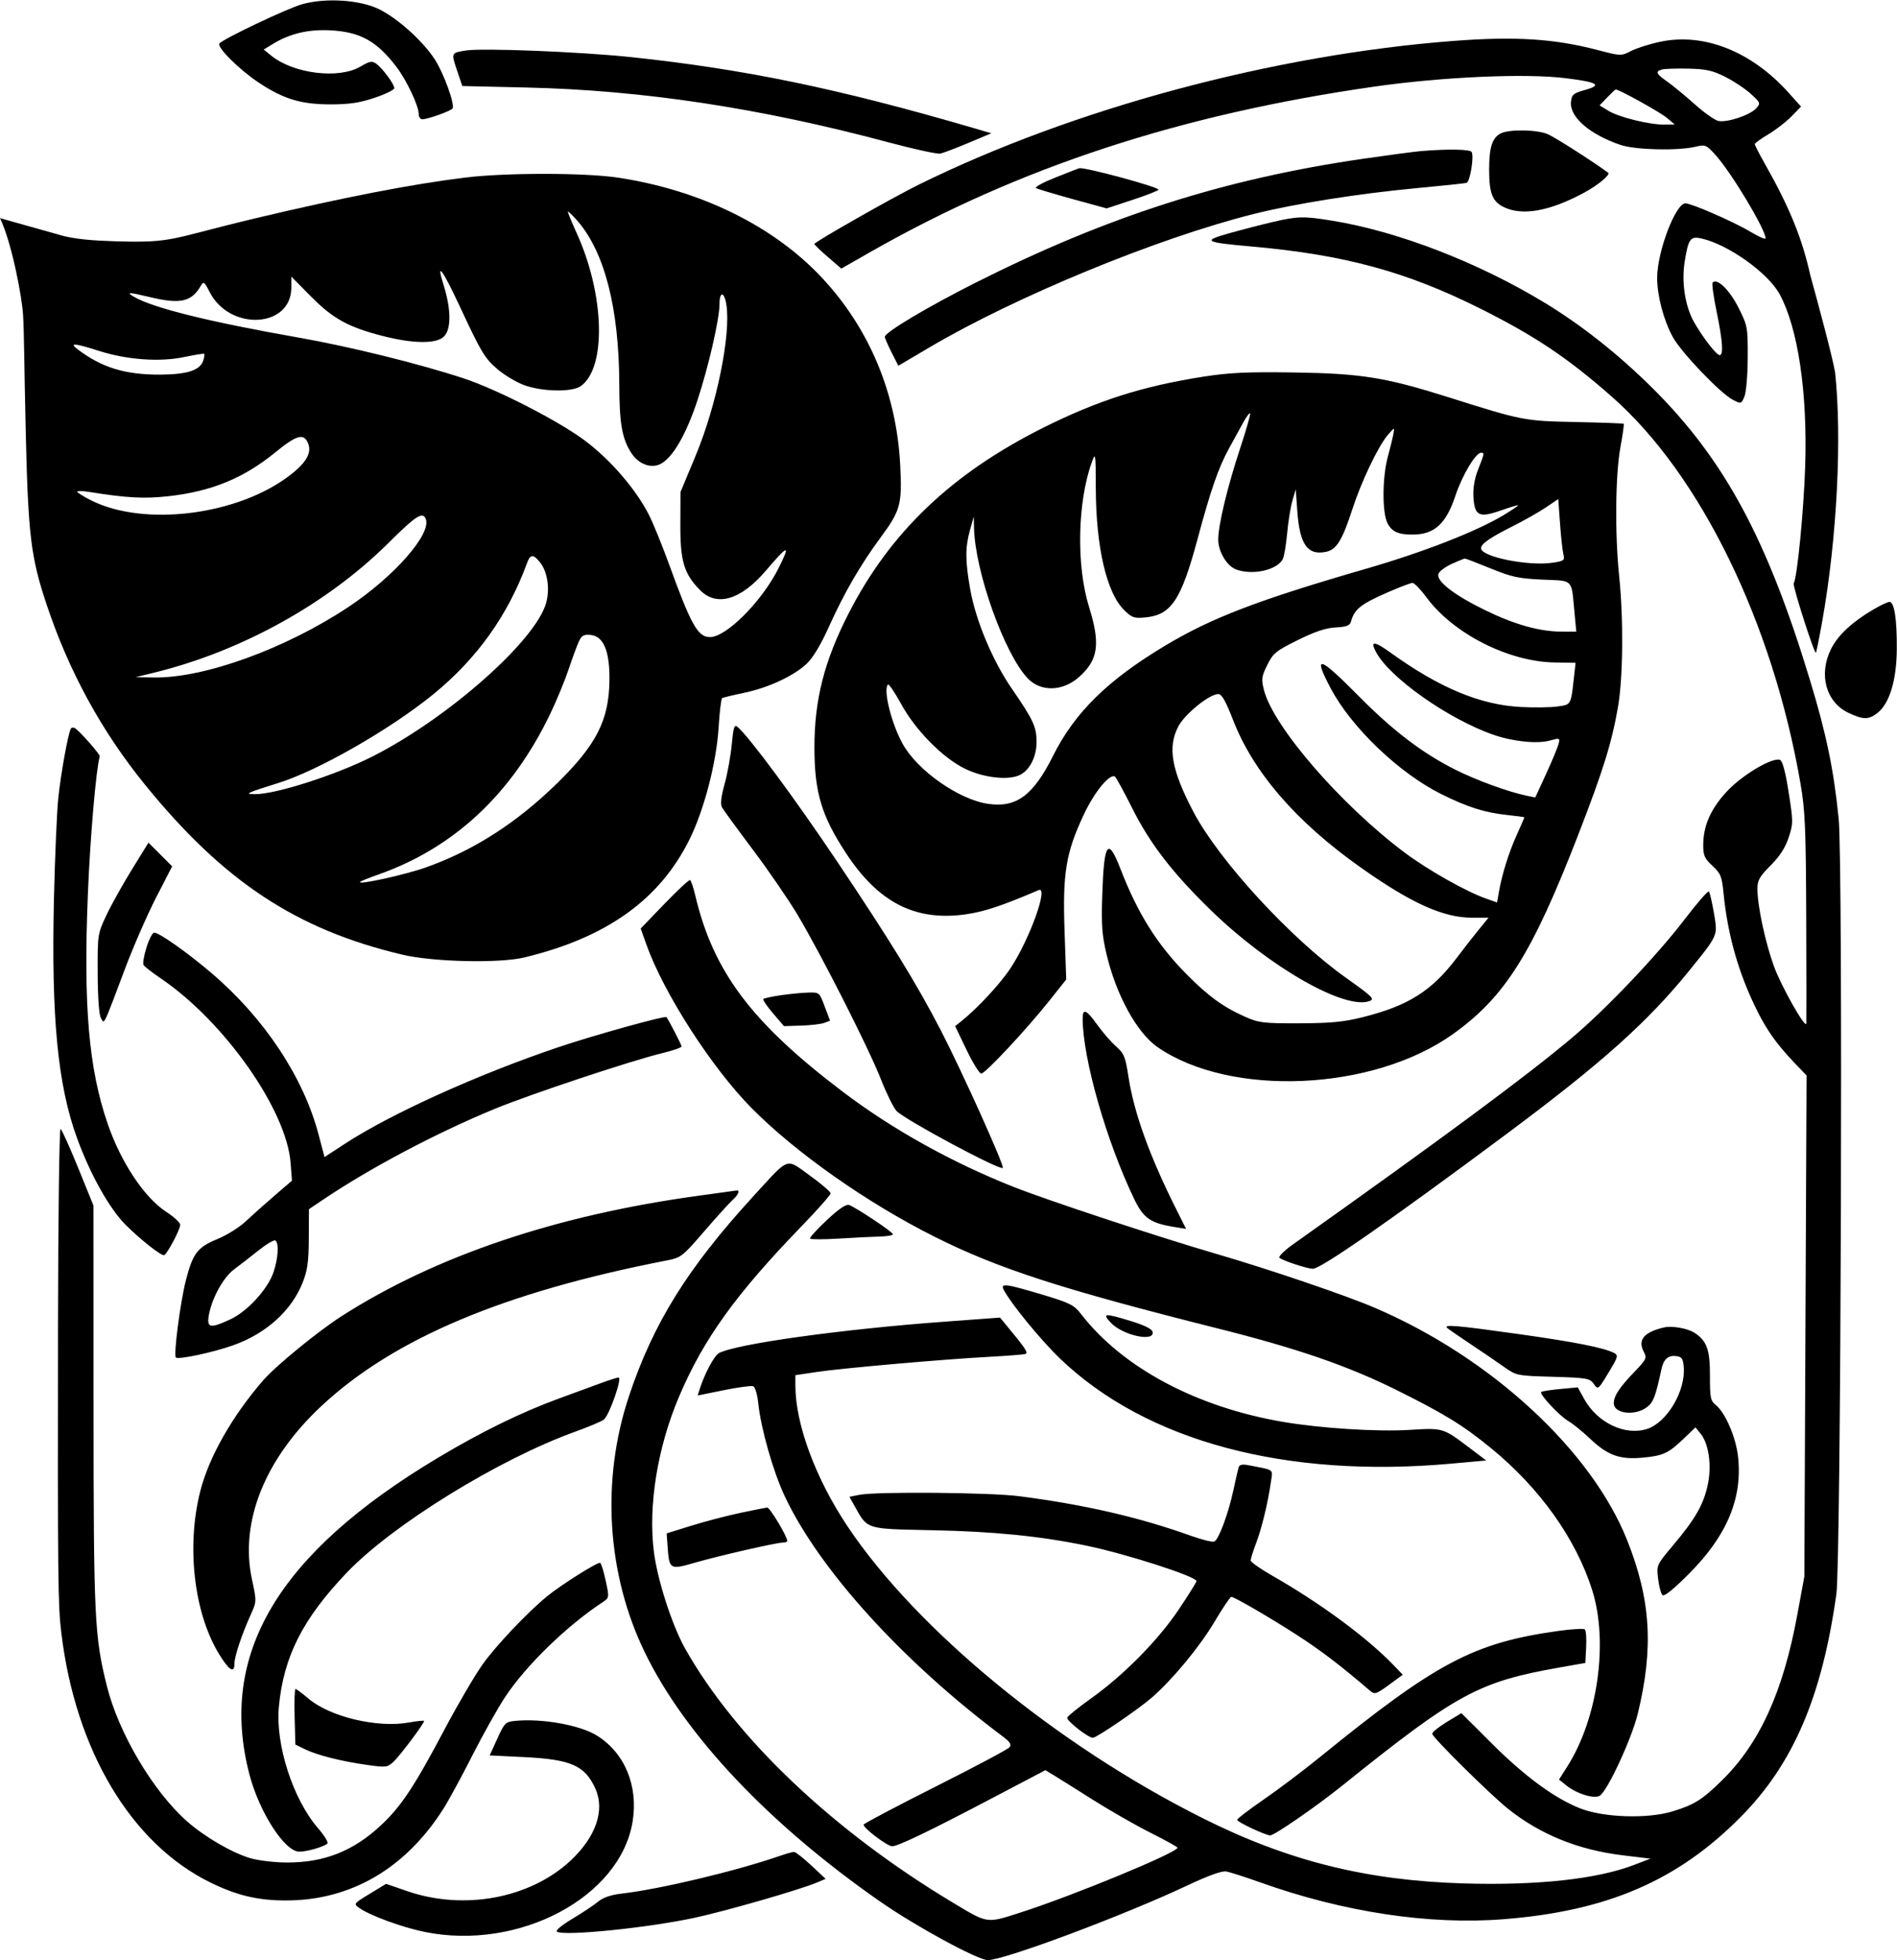
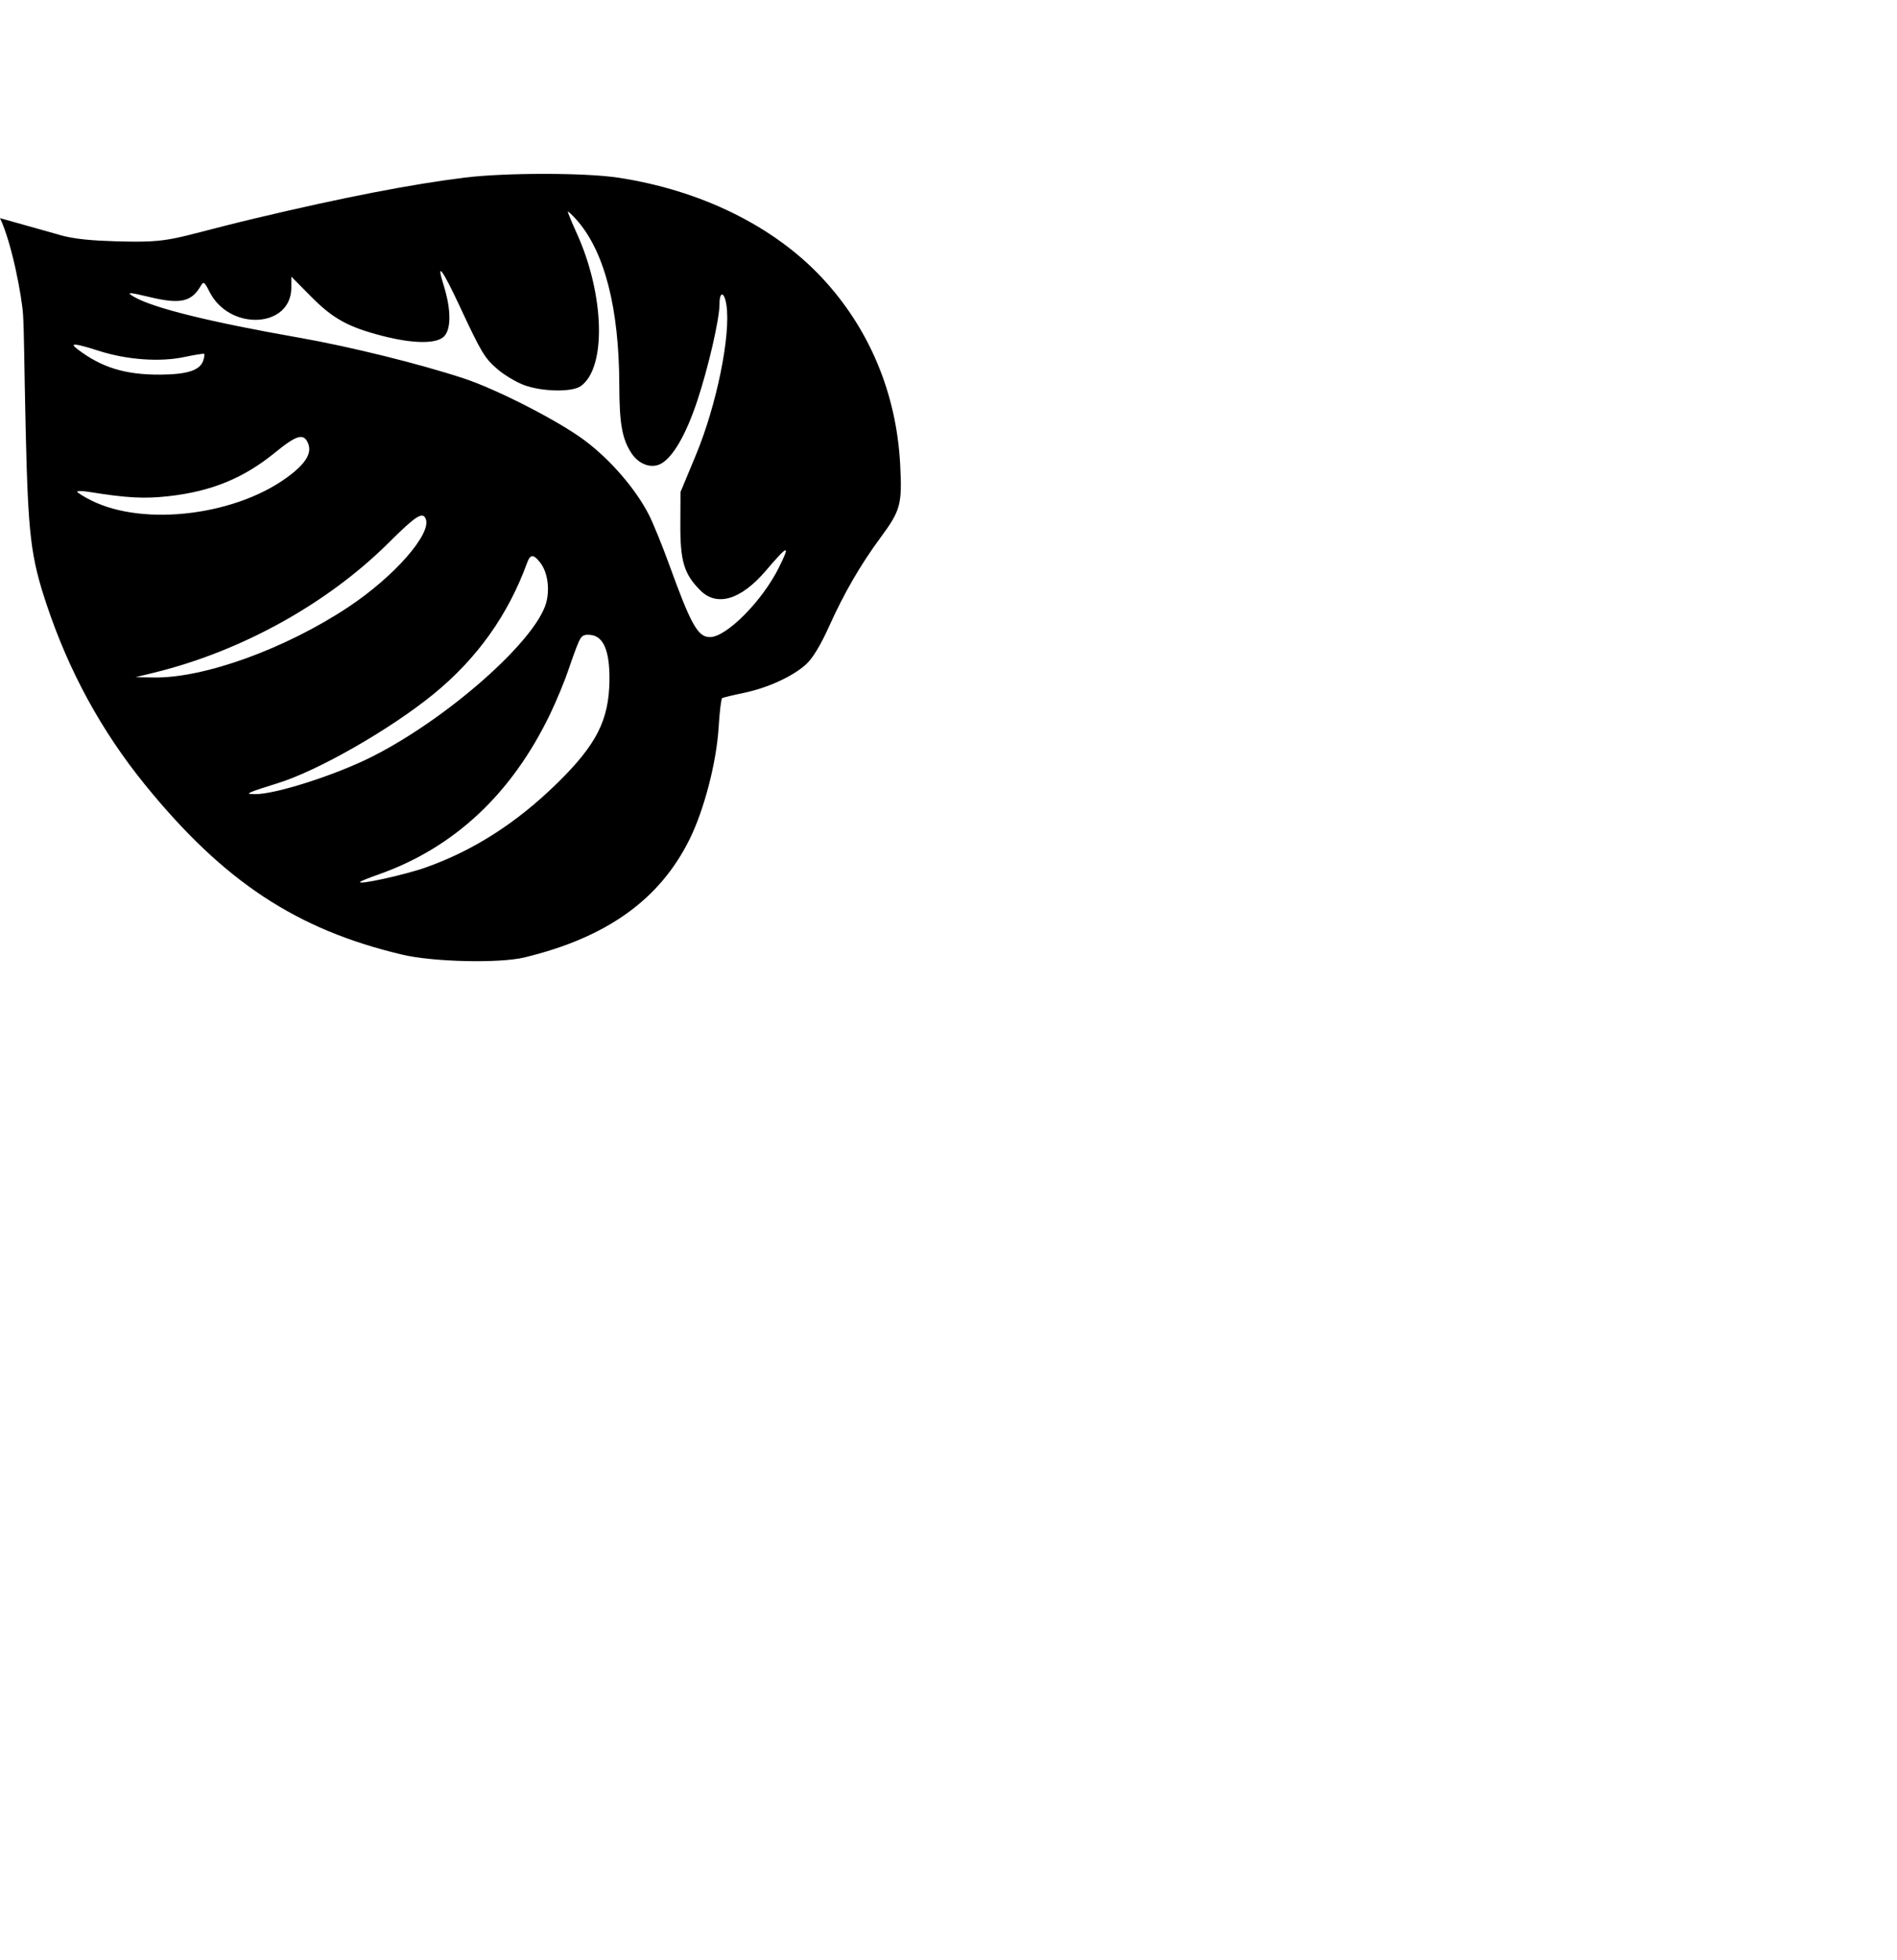
<svg xmlns="http://www.w3.org/2000/svg" fill="none" viewBox="0 0 700 723" height="723" width="700">
-   <path fill="black" d="M536.498 15.084C470.087 20.136 396.036 40.016 339 68.115C329.494 72.797 300.5 89.276 300.5 89.995C300.5 90.276 302.739 92.427 305.474 94.787L310.453 99.068L321.224 92.927C375.843 61.776 435.436 42.224 506.998 31.969C532.284 28.344 562.873 26.995 577.779 28.844C589.587 30.313 591.337 31.365 584.93 33.167C580.514 34.412 579.967 34.876 579.696 37.636C579.154 43.151 586.623 49.61 597.998 53.464C603.482 55.318 619.139 55.683 625.732 54.11C629.264 53.266 629.649 53.428 633.009 57.146C638.878 63.636 651.498 84.636 651.498 87.901C651.498 88.422 648.988 87.339 645.915 85.495C639.941 81.896 624.186 75.001 621.941 75.001C618.279 75.001 611.498 92.87 611.498 102.516C611.498 109.089 613.873 118.084 617.253 124.287C620.337 129.959 634.785 145.063 639.41 147.454C642.488 149.047 642.535 149.032 643.696 146.282C644.352 144.724 644.889 138.422 644.915 131.938C644.962 120.693 644.868 120.188 641.482 113.438C638.238 106.98 633.649 102.516 631.977 104.188C631.628 104.537 632.274 109.339 633.42 114.855C635.66 125.651 636.04 131 634.581 131C633.404 131 628.545 124.776 625.212 119C621.852 113.183 620.425 104.261 621.639 96.62C622.988 88.079 623.738 87.037 627.873 87.974C637.759 90.204 652.415 100.657 656.701 108.537C663.472 120.98 667.014 144.855 666.118 172C665.576 188.553 663.17 213.105 661.889 215.172C661.389 215.985 669.503 241.329 670.081 240.75C670.259 240.573 671.321 235.266 672.446 228.964C677.852 198.584 679.759 161.375 677.144 137.266C676.06 131.079 670.596 110.844 667.999 101.5C664.999 87.974 660.43 76.599 651.097 60.157C649.118 56.662 647.509 53.516 647.519 53.157C647.529 52.792 649.779 51.172 652.514 49.547C655.253 47.922 659.092 44.954 661.04 42.954L664.592 39.318L659.915 34.115C646.311 18.99 628.811 12.032 612.769 15.375C608.878 16.188 604.003 17.719 601.936 18.782C598.191 20.704 598.149 20.704 589.363 18.412C573.436 14.266 559.128 13.365 536.498 15.084ZM615.269 30.136C611.081 27.177 610.722 26.37 613.248 25.641C614.212 25.365 618.597 25.219 622.998 25.318C629.618 25.469 631.982 26 636.712 28.396C639.852 29.985 644.076 32.808 646.102 34.662C649.649 37.912 649.717 38.099 648.024 39.974C645.717 42.521 637.066 45.36 633.972 44.584C632.639 44.251 628.722 41.454 625.269 38.376C621.821 35.292 617.321 31.589 615.269 30.136ZM590.243 38.876L593.061 35.938C594.607 34.323 596.024 33.001 596.206 33.001C597.467 33.001 612.571 41.365 614.998 43.407L617.998 45.928L614.196 45.964C608.68 46.016 597.456 43.261 593.581 40.907L590.243 38.876Z" clip-rule="evenodd" fill-rule="evenodd" />
-   <path fill="black" d="M111.546 1.542C105.963 3.099 81.905 14.537 80.942 16.089C80.061 17.521 88.364 25.756 95.395 30.422C104.624 36.547 111.051 38.501 121.999 38.501C128.879 38.501 132.707 37.928 138.249 36.068C142.239 34.73 145.499 33.131 145.499 32.511C145.499 31.058 141.197 25.23 138.853 23.516C137.291 22.375 136.457 22.526 132.931 24.594C124.999 29.24 108.358 27.204 100.155 20.573L97.311 18.276L100.655 16.23C107.009 12.334 113.983 10.714 122.285 11.204C133.02 11.844 139.077 15.23 146.239 24.61C150.025 29.568 154.499 39.001 154.499 42.032C154.499 43.115 155.093 44.001 155.822 44.001C157.832 44.001 166.426 40.922 166.999 40.001C167.9 38.537 163.786 27.12 160.52 22.032C156.166 15.245 146.78 6.776 139.879 3.396C132.801 -0.067 120.244 -0.885 111.546 1.542ZM171.951 18.628C169.354 19.031 167.983 19.244 167.484 20.019C166.926 20.884 167.455 22.449 168.574 25.762L168.593 25.818L170.593 31.735L194.296 32.282C237.166 33.261 280.776 39.876 328.114 52.568C337.401 55.058 345.901 56.896 347 56.657C348.099 56.412 352.786 54.626 357.411 52.688L365.817 49.157L358.911 47.136C309.343 32.667 274.671 25.495 232.838 21.063C214.494 19.12 178.16 17.662 171.999 18.62L171.951 18.628ZM553.863 49.172C550.665 50.719 549.498 54.282 549.498 62.501C549.498 71.37 550.696 74.391 555.04 76.454C561.915 79.714 572.024 77.855 584.68 71.001C589.753 68.256 594.368 64.386 593.41 63.693C586.811 58.922 573.654 50.547 571.045 49.454C567.071 47.797 557.045 47.631 553.863 49.172ZM524.498 55.719C522.024 55.922 512.347 57.204 502.998 58.563C451.701 66.016 408.677 79.766 360 104.266C342.333 113.157 326.5 122.599 326.5 124.24C326.5 124.693 327.619 127.282 328.994 129.99L331.489 134.912L342.744 128.266C374.729 109.381 427.099 87.829 462.599 78.938C477.88 75.11 501.248 71.412 522.998 69.376C532.347 68.501 540.514 67.641 541.144 67.464C542.451 67.099 544.009 57.636 543.024 56.047C542.41 55.047 534.384 54.907 524.498 55.719ZM389.625 65.407C385.021 67.235 381.713 69.016 382.281 69.365C382.849 69.719 388.953 71.547 395.838 73.438L408.359 76.87L417.932 73.714C423.192 71.985 427.5 70.292 427.5 69.964C427.5 68.959 400.625 61.672 398.26 62.042C398.114 62.063 394.229 63.579 389.625 65.407ZM469.5 81.922C465.375 82.886 458.239 84.73 453.64 86.021C443.463 88.886 444.291 89.37 462.062 90.948C496.062 93.969 518.982 100.198 546.18 113.803C566.441 123.933 578.54 132.037 594.894 146.433C627.54 175.172 654.175 229.818 664.384 289C666.102 298.969 666.384 305.563 666.503 338.5C666.581 359.401 666.602 376.948 666.545 377.5C666.316 379.792 657.3 363.87 654.571 356.365C651.378 347.563 648.498 334.094 648.498 327.938C648.498 324.678 649.232 323.365 653.352 319.24C656.706 315.891 658.764 312.709 660.003 308.98C661.727 303.787 661.732 303.131 660.014 292.209C658.837 284.683 657.759 280.657 656.831 280.297C654.035 279.224 642.831 285.875 637.206 291.948C631.206 298.428 628.498 304.605 628.498 311.792C628.498 315.558 629.014 316.704 631.899 319.365C634.946 322.172 635.378 323.235 635.993 329.5C637.54 345.131 641.649 359.407 648.571 373.172C652.17 380.323 655.842 385.412 662.232 392.099L666.628 396.704L666.217 489.099L665.811 581.5L663.18 595.771C657.962 624.11 649.259 643.167 635.311 656.803C628.055 663.896 625.232 665.662 617.212 668.131C608.04 670.954 591.868 670.448 583.196 667.073C573.816 663.428 562.785 655.349 550.623 643.24L539.248 631.907L533.873 635.167C530.915 636.959 528.498 638.912 528.498 639.516C528.498 640.787 549.878 661.933 556.498 667.209C568.415 676.709 582.425 682.375 598.884 684.355L608.998 685.573L602.998 687.881C589.373 693.12 567.264 695.526 540.196 694.719C504.154 693.646 475.297 686.433 443.718 670.61C390.031 643.709 338.182 601.105 312.724 562.98C300.901 545.271 293.5 525.271 293.5 511.037V507.245L301.25 506.079C310.557 504.678 348.323 501.36 365.021 500.474C371.609 500.125 377.588 499.652 378.312 499.428C379.562 499.037 378.552 497.516 371 488.412L369 486.006L348.5 487.516C310.338 490.323 271.63 495.719 265.291 499.11C263.526 500.058 259.906 506.87 258.109 512.62L257.448 514.74L267.041 512.792C272.323 511.719 277.213 511.063 277.916 511.329C278.646 511.61 279.463 514.344 279.807 517.662C280.786 526.948 285.271 542.714 289.515 551.776C302.192 578.829 332.88 612.672 369.807 640.339C372.765 642.553 373.354 643.474 372.484 644.521C371.869 645.261 359.583 651.792 345.182 659.032C330.781 666.276 318.864 672.568 318.698 673.011C318.291 674.089 327.39 681 329.208 681C331.349 681 342.744 675.532 365.375 663.646L385.744 652.948L388.875 654.834C390.593 655.875 397.093 659.948 403.323 663.891C409.552 667.834 419.114 673.297 424.573 676.037C430.031 678.776 434.5 681.256 434.5 681.542C434.5 683.318 396.286 699.099 376.791 705.375C376.395 705.503 376.012 705.627 375.64 705.747C370.259 707.484 367.427 708.398 364.707 708.14C361.686 707.853 358.802 706.121 352.716 702.464C352.344 702.241 351.959 702.01 351.562 701.771C307.349 675.25 271.38 641.105 252.765 608C248.005 599.532 242.588 582.75 241.286 572.417C239.129 555.365 242.614 533.886 250.567 515.167C259.588 493.943 271.468 477.417 295.724 452.365C301.651 446.24 306.5 440.761 306.5 440.183C306.5 439.605 303.057 436.646 298.849 433.615C298.205 433.151 297.616 432.716 297.071 432.315C294.462 430.391 292.889 429.231 291.312 429.225C288.918 429.215 286.513 431.863 280.458 438.531C279.629 439.444 278.731 440.433 277.755 441.5C253.614 467.901 241.046 488.141 232.088 515C221.759 545.969 223.9 580.594 237.937 609.5C252.785 640.089 283.76 672.86 324.797 701.417C337.937 710.563 360.828 723 364.515 723C370.609 723 414.734 706.5 438 695.526C445.916 691.792 450.849 690.016 452.5 690.308C453.875 690.558 459.5 692.36 465 694.323C495.807 705.313 527.342 710.084 554.878 707.912C593.16 704.901 619.217 693.631 642.498 670.026C661.753 650.506 672.311 625.849 677.628 588C679.331 575.839 680.102 318.162 678.477 302C676.665 283.959 673.982 270.969 667.946 251.058C652.16 198.954 636.456 169.761 610.076 143.459C597.529 130.948 583.722 120 569.998 111.678C545.352 96.735 515.833 85.339 491.578 81.401C480.989 79.683 478.901 79.73 469.5 81.922ZM444 138.948C421.619 142.443 405.078 147.714 385 157.75C351.218 174.636 328.531 196.25 313.187 226.183C304.146 243.813 300.484 258.209 300.526 275.933C300.562 292.313 303.151 300.922 312.156 314.662C324.192 333.021 337.869 339.959 356.64 337.219C363.286 336.25 369.932 334.032 383.25 328.323C387.047 326.693 380 346.339 372.948 357.032C369.067 362.912 360.791 371.839 354.729 376.683L352.453 378.5L356.651 387.25C358.963 392.063 361.411 396 362.099 396C363.583 396 378.817 379.672 387.396 368.896L393.442 361.297L392.823 343.37C392.083 321.99 393.312 314.553 399.916 300.485C403.859 292.089 409.468 285.245 411.422 286.454C411.833 286.709 414.724 291.995 417.838 298.209C424.422 311.334 432.854 322.23 447.135 336.053C468.562 356.797 496.29 372.605 505.368 369.245C507.357 368.506 506.442 367.605 496.661 360.657C476.25 346.172 449.744 317.334 440.323 299.36C432.244 283.948 430.781 275.579 434.823 267.907C437.234 263.334 446.312 256 449.567 256C450.823 256 452.302 258.599 454.989 265.537C462.463 284.834 478.258 303.099 501.998 319.907C520.67 333.125 532.561 338.5 543.134 338.5H549.264L545.602 343C543.587 345.474 539.998 350.063 537.639 353.198C528.311 365.553 519.696 370.99 502.706 375.235C495.837 376.948 490.937 377.417 479.5 377.454C466.255 377.495 464.521 377.287 459.5 375.068C451.411 371.49 445.864 367.464 437.797 359.308C427.015 348.412 419.843 336.985 413.479 320.547C408.838 308.563 407.38 310.61 406.739 330C406.369 341.219 406.64 344.954 408.343 352.099C411.922 367.125 419.567 381.016 427.146 386.245C454.062 404.813 506.628 402.495 536.139 381.438C555.384 367.709 565.399 351.75 582.498 307.594C591.654 283.959 594.738 274.021 597.045 260.735C598.93 249.881 599.118 228.329 597.467 212.412C595.868 196.969 596.081 175.136 597.925 165.068C598.774 160.433 599.331 156.5 599.16 156.329C598.993 156.162 591.014 155.86 581.425 155.667C562.394 155.276 561.842 155.167 534.493 146.532C511.206 139.183 502.343 137.761 477.5 137.391C460.213 137.136 453.651 137.438 444 138.948ZM458.802 155.761L453.515 165.386C449.614 172.5 446.776 180.672 441.906 198.797C435.838 221.386 432.182 226.86 422.567 227.75C418.5 228.131 417.646 227.829 414.791 225.011C408.323 218.625 404.406 201.745 404.354 180C404.323 167.183 404.244 166.698 402.911 170.401C397.557 185.219 397.104 208.62 401.875 223.928C406.13 237.589 405.265 243.485 398.073 249.803C392.057 255.084 384.01 255.256 379.218 250.204C370.588 241.11 359.76 210.724 359.411 194.641L359.323 190.5L357.932 195.5C356.14 201.933 356.151 206.745 357.984 217.24C359.984 228.709 366.244 243.683 373.349 254C381.307 265.547 382.5 268.12 382.494 273.698C382.489 279.454 379.703 284.584 375.75 286.11C371.203 287.87 362.416 286.698 355.906 283.464C347.713 279.396 337.817 269.329 332.541 259.704C330.187 255.412 327.994 252.172 327.661 252.506C325.802 254.365 328.942 266.964 333.146 274.485C338.614 284.271 353.817 294.922 364.573 296.5C375.036 298.037 381.25 293.454 388.593 278.771C396.593 262.782 408.76 250.839 429.974 238.136C447.135 227.86 464.201 221.329 503.941 209.834C525.217 203.683 545.024 195.959 554.956 189.933C557.972 188.11 560.337 186.506 560.201 186.37C560.071 186.24 557.16 187.115 553.738 188.313C545.753 191.11 544.118 190.292 543.701 183.303C543.509 180.026 544.107 176.532 545.451 173.12C547.811 167.136 547.831 167 546.503 167C544.514 167 539.555 175.329 537.024 182.928C533.623 193.136 529.363 197.073 521.597 197.178C516.045 197.256 513.66 196.214 511.988 192.98C509.983 189.099 510.05 176.063 512.118 168.459C513.009 165.183 513.941 161.375 514.18 160C514.623 157.526 514.597 157.532 512.061 160.5C508.524 164.631 502.26 177.787 498.968 188C495.396 199.073 493.182 202.693 489.484 203.506C482.547 205.026 479.593 200.943 478.713 188.594L478.135 180.5L476.916 184.636C476.239 186.917 475.369 192.313 474.974 196.636C474.578 200.959 473.849 205.282 473.349 206.24C471.224 210.318 462.093 212.318 456.067 210.027C452.687 208.74 449.505 203.375 449.526 199C449.552 193.61 452.906 179.641 457.541 165.615C459.849 158.625 461.541 152.709 461.297 152.464C461.052 152.219 459.932 153.704 458.802 155.761ZM570.498 187.131C568.024 188.813 562.399 191.995 557.998 194.204C549.805 198.318 546.498 200.62 546.498 202.214C546.498 205.381 563.915 208.912 572.904 207.568C577.134 206.933 577.456 206.683 576.904 204.49C576.576 203.178 576.014 198.047 575.654 193.089L574.998 184.079L570.498 187.131ZM535.732 207.98C533.389 209.047 531.17 210.688 530.805 211.636C529.805 214.25 536.41 219.407 547.998 225.063C558.946 230.401 568.102 232.964 576.326 232.985L581.66 233L581.019 226.25C580.923 225.237 580.841 224.308 580.765 223.458C580.339 218.643 580.134 216.333 578.872 215.182C577.71 214.121 575.649 214.045 571.688 213.897C570.93 213.869 570.101 213.838 569.196 213.797C560.363 213.396 557.8 212.839 550.035 209.667C545.102 207.652 540.826 206.011 540.535 206.021C540.238 206.037 538.081 206.917 535.732 207.98ZM512.201 218.428C502.087 222.844 499.776 224.683 498.494 229.329C498.104 230.75 496.838 231.224 492.869 231.438C489.218 231.631 485.198 232.974 478.875 236.105C470.823 240.094 469.781 240.943 467.635 245.266C465.526 249.526 465.39 250.511 466.39 254.474C469.786 267.969 494.675 296.74 518.279 314.459C526.748 320.813 540.936 328.834 548.326 331.438L552.43 332.886L553.066 329.193C554.201 322.625 556.68 314.646 559.623 308.115C561.206 304.599 562.498 301.625 562.498 301.5C562.498 301.375 559.686 300.985 556.248 300.625C547.962 299.766 541.68 297.787 531.962 292.974C516.363 285.261 498.661 268.349 491.01 253.855C484.343 241.235 486.639 241.875 501.363 256.75C514.081 269.594 524.821 277.771 537.066 283.928C544.727 287.777 556.514 292.079 563.259 293.485L566.514 294.162L570.519 285.454C572.722 280.662 574.785 275.704 575.107 274.428C575.67 272.183 575.566 272.141 571.884 273.162C567.253 274.438 558.404 273.547 551.243 271.084C534.576 265.349 512.686 249.933 507.701 240.417C505.529 236.277 507.066 236.391 513.238 240.823C531.233 253.756 546.175 259.98 561.139 260.777C566.16 261.042 572.331 260.954 574.852 260.573C575.029 260.547 575.198 260.522 575.362 260.498C576.908 260.271 577.902 260.126 578.59 259.588C579.827 258.622 580.074 256.389 580.766 250.141L580.782 250.002L580.894 248.99L581.394 244.485L573.696 244.36C556.67 244.089 536.295 233.761 526.42 220.396C524.227 217.428 521.889 215.006 521.217 215.011C520.545 215.021 516.488 216.558 512.201 218.428ZM691.144 224.891C683.389 229.459 678.175 234.339 675.665 239.37C670.962 248.803 673.779 259.032 682.154 262.969C687.576 265.516 689.566 265.521 692.8 262.98C697.243 259.485 699.837 250.933 699.925 239.5C700.009 228.355 699.019 221.99 697.201 222.016C696.54 222.026 693.816 223.318 691.144 224.891ZM270.021 274.594C269.63 278.797 268.442 285.349 267.39 289.157C266.088 293.86 265.771 296.625 266.411 297.787C266.932 298.73 272.026 305.719 277.739 313.318C283.453 320.917 290.875 331.714 294.229 337.318C302.823 351.667 320.599 386.709 325.015 398C327.062 403.224 329.672 408.526 330.817 409.782C333.687 412.912 368.994 431.839 370.031 430.803C370.729 430.105 354.953 395.099 347.135 380C338.354 363.032 328.505 346.995 308.864 317.714C293.422 294.688 276.312 271.579 272.14 268.115C270.968 267.141 270.625 268.198 270.021 274.594ZM26.16 268.74C25.176 270.334 22.452 285.313 21.52 294.245C20.989 299.334 20.265 316.099 19.905 331.5C18.884 375.615 21.317 400.516 28.577 420.214C33.447 433.438 40.405 445.808 46.306 451.735C51.489 456.948 59.114 463 60.489 463C61.442 463 66.499 453.563 66.499 451.782C66.499 450.99 64.202 448.849 61.395 447.032C53.249 441.75 44.588 428.724 39.671 414.339C32.733 394.053 30.754 371.089 32.416 330C33.265 308.985 35.431 283.792 36.806 278.98C37.004 278.287 29.431 269.693 27.645 268.589C27.093 268.25 26.421 268.318 26.16 268.74ZM48.66 320.745C45.285 326.204 41.056 333.782 39.265 337.584C36.035 344.422 35.999 344.662 36.046 359C36.077 367.761 36.541 374.282 37.213 375.48C37.301 375.635 37.381 375.787 37.455 375.928C37.69 376.376 37.869 376.715 38.09 376.746C38.788 376.842 39.908 373.863 44.56 361.493C45.024 360.258 45.524 358.929 46.062 357.5C49.166 349.25 54.369 337.339 57.619 331.027L63.53 319.558L54.791 310.818L48.66 320.745ZM245.207 333.37L236.411 342.495L238.556 348.5C244.916 366.323 262.604 393.803 277.271 408.652C293.614 425.193 319.989 443.73 345 456.25C368.463 467.995 391.692 475.511 449.5 490.042C478.838 497.417 497.462 503.839 515.456 512.787C532.972 521.49 539.92 525.766 550.128 534.105C568.175 548.855 581.493 567.516 587.514 586.5C593.571 605.605 589.618 633.808 578.394 651.5L575.279 656.417L578.003 658.584C581.899 661.693 588.259 663.636 590.337 662.355C593.165 660.605 602.107 641.323 604.337 632.151C610.253 607.875 609.165 590.058 600.42 568.105C587.212 534.938 550.107 500.745 507.498 482.469C496.602 477.792 468.364 468.193 448.5 462.407C427.64 456.329 386.338 442.683 374 437.792C351.13 428.73 329.338 416.594 311 402.709C277.328 377.209 263.198 358.412 256.541 330.245C255.859 327.36 255.005 324.823 254.651 324.62C254.291 324.412 250.041 328.349 245.207 333.37ZM621.498 339.282C611.347 352.563 592.467 372.391 579.951 382.902C563.014 397.125 533.166 419.214 477.13 458.99C473.901 461.282 471.651 463.511 472.13 463.948C473.286 464.995 482.427 468 484.453 468C487.411 468 512.93 450.256 555.498 418.594C591.014 392.178 608.045 376.954 623.54 357.782L624.3 356.841C630.404 349.295 632.61 346.566 633.063 343.573C633.32 341.877 633.014 340.097 632.534 337.309C632.499 337.103 632.462 336.89 632.425 336.672C631.748 332.73 630.925 329.198 630.597 328.829C630.269 328.459 626.175 333.162 621.498 339.282ZM54.056 349.464C53.108 352.469 52.624 355.396 52.978 355.969C53.332 356.542 56.192 358.756 59.337 360.891C82.843 376.855 105.765 409.443 107.239 429L107.733 435.5L101.364 440.969C97.864 443.98 93.072 448.256 90.713 450.469C88.358 452.688 83.676 455.625 80.311 457C72.869 460.037 71.16 462.256 68.593 472.245C66.525 480.277 63.989 499.823 64.89 500.73C65.759 501.594 78.593 498.87 85.999 496.24C98.207 491.912 107.588 483.454 111.686 473.079C113.457 468.594 113.905 465.391 113.947 456.761L113.999 446.021L119.171 442.537C136.655 430.761 161.14 417.818 182.759 408.933C195.895 403.537 232.791 391.276 244.405 388.454C248.306 387.506 251.5 386.396 251.5 385.99C251.5 385.407 246.926 376.537 245.921 375.172C245.452 374.537 218.806 381.954 205.916 386.313C176.233 396.339 144.213 410.823 127.249 421.902L119.749 426.797L117.52 418.365C111.947 397.261 97.468 375.459 78.035 358.917C69.067 351.277 58.754 344.011 56.884 344.006C56.275 344 54.999 346.459 54.056 349.464ZM288.099 367.105C284.854 367.579 281.968 368.198 281.687 368.48C281.401 368.766 282.994 371.136 285.229 373.75L289.291 378.5L295.682 378.297C299.198 378.188 303.021 377.735 304.182 377.297L306.291 376.5L304.323 371.25C302.369 366.026 302.338 366 298.182 366.12C295.88 366.188 291.343 366.631 288.099 367.105ZM399.505 375.75C399.536 390.407 408.239 420.881 418.474 442.178C421.937 449.391 424.531 451.183 433.567 452.625L437.666 453.282L434.208 446.391C424.203 426.469 418.453 410.547 416.39 397.068C415.281 389.834 414.76 388.558 411.875 386.021C410.078 384.448 406.968 380.87 404.958 378.079C400.838 372.339 399.494 371.766 399.505 375.75ZM21.405 488.693C21.285 582.782 21.384 591.823 22.593 602C27.765 645.558 48.369 680.089 77.739 694.428C87.468 699.178 95.186 701 105.551 701C129.463 701 149.723 689.162 163.728 667C165.64 663.974 170.4 655.198 174.306 647.5C178.213 639.802 183.64 630.125 186.364 626C194.088 614.302 209.108 599.709 222.457 590.928C224.812 589.381 224.827 589.261 223.53 583.151C222.806 579.735 221.879 576.735 221.468 576.48C220.692 576 207.202 584.474 201.999 588.709C194.723 594.631 182.895 607.11 178.025 614C175.108 618.125 168.796 628.927 163.989 638C152.822 659.105 147.921 666.469 140.4 673.433C130.259 682.823 119.66 687 105.999 687C101.525 687 95.416 686.292 92.431 685.422C85.692 683.464 75.572 677.589 69.061 671.855C56.556 660.829 43.822 639.396 39.468 622.021C34.858 603.646 34.541 596.985 34.52 518.599L34.499 444.698L28.858 430.818C25.754 423.188 22.827 416.704 22.358 416.412C21.884 416.12 21.457 448.553 21.405 488.693ZM257.838 441.047C205.297 448.224 160.744 463.25 125.999 485.511C117.306 491.079 101.739 503.823 97.103 509.162C85.707 522.292 77.114 537.417 73.91 549.99C68.749 570.266 71.525 594.719 80.718 609.933C84.416 616.053 86.499 617.422 86.499 613.74C86.499 611.042 89.14 603.073 92.515 595.599C94.707 590.735 94.713 590.651 92.989 582.657C88.379 561.344 97.713 538.084 118.713 518.521C145.322 493.74 185.9 476.641 245.76 464.98C251.369 463.886 251.724 463.615 259.869 454.178C264.468 448.855 269.187 443.641 270.364 442.594C272.474 440.714 273.203 438.881 271.75 439.125C271.338 439.193 265.078 440.058 257.838 441.047ZM305.114 450.042C301.484 453.438 298.692 456.506 298.911 456.86C299.13 457.214 303.963 457.209 309.651 456.855C315.343 456.5 322.135 456.162 324.75 456.105C327.359 456.047 329.494 455.662 329.484 455.25C329.474 454.448 316.099 445.527 313.359 444.49C312.229 444.063 309.651 445.797 305.114 450.042ZM95.343 461.266C92.405 463.615 88.348 466.761 86.327 468.261C82.374 471.193 78.093 479.021 77.041 485.25C76.265 489.86 77.608 490.094 85.02 486.641C91.285 483.724 98.785 475.547 100.905 469.318C102.666 464.157 102.999 458.428 101.593 457.558C101.093 457.25 98.28 458.917 95.343 461.266ZM370.427 475.86C373.208 481.063 384.125 494.37 391.109 501.079C422.89 531.61 474.41 545.427 535.706 539.86L548.41 538.709L542.206 534.016L542.094 533.931C537.328 530.329 534.926 528.514 532.222 527.69C529.475 526.854 526.417 527.041 520.252 527.417L520.081 527.428C508.061 528.162 487.161 526.829 473.265 524.443C441.364 518.969 414.234 504.469 398.927 484.724C396.291 481.318 394.859 480.605 384.5 477.5C370.89 473.433 369.005 473.209 370.427 475.86ZM410.005 488.006C414.369 492.563 426.052 495.094 425.323 491.329C425.109 490.219 422.489 488.886 417.5 487.349C407.489 484.266 406.505 484.349 410.005 488.006ZM534.05 489.855C534.571 490.318 538.373 492.943 542.498 495.683C546.623 498.422 552.154 502.188 554.79 504.053C559.571 507.438 559.613 507.448 573.066 507.839C585.331 508.198 586.68 508.422 587.998 510.308L588.068 510.407C588.642 511.225 589.013 511.755 589.433 511.797C590.204 511.875 591.14 510.318 593.793 505.906L593.962 505.625C597.019 500.558 597.186 499.902 595.654 499.084C592.04 497.152 581.17 494.995 560.191 492.058C537.279 488.844 532.472 488.438 534.05 489.855ZM613.998 489.641C606.587 491.386 604.227 494.25 606.576 498.646C607.774 500.881 607.535 501.401 603.331 505.782C597.55 511.792 595.498 514.891 595.498 517.615C595.498 521.49 603.472 522.386 607.785 518.99C610.144 517.136 610.858 515.261 613.081 505.032C613.878 501.355 615.524 499.865 618.41 500.198C620.618 500.459 621.045 501.058 621.311 504.303C622.029 513.021 615.16 524.636 607.857 527.047C599.764 529.719 589.462 524.86 584.602 516.073L582.206 511.74L575.712 512.344C572.139 512.677 568.988 513.178 568.717 513.448C567.936 514.23 575.477 522.318 578.696 524.151C580.29 525.058 583.946 528.026 586.826 530.75C593.29 536.865 597.732 538.454 606.149 537.667C613.706 536.964 615.644 536.063 621.316 530.636L625.634 526.5L627.503 528.782C630.535 532.485 631.686 540.5 630.196 547.553C628.644 554.907 625.639 560.183 617.467 569.886C611.274 577.25 611.253 577.292 611.847 582.313C612.175 585.084 612.894 587.792 613.441 588.339C614.097 589 617.43 586.329 623.316 580.417C637.337 566.339 643.087 552.516 641.321 537.099C640.514 530.058 636.607 521.037 633.165 518.276C631.175 516.678 630.956 515.599 630.977 507.459C630.998 497.797 629.821 494.542 625.232 491.589C622.675 489.943 616.946 488.948 613.998 489.641ZM221.499 510.261C216.504 512.099 211.504 513.938 206.499 515.761C192.254 520.964 177.707 528.084 161.525 537.761C102.551 573.042 80.463 610.151 92.035 654.5C95.671 668.438 105.072 683 110.426 683C113.338 683 119.421 681.24 120.812 680C121.259 679.599 119.723 677.073 117.39 674.386C108.119 663.704 101.603 643.563 102.9 629.615C104.619 611.099 111.666 597.167 127.921 580.131C144.77 562.469 183.921 538.308 212.202 528.105C217.265 526.282 222.035 524.271 222.812 523.646C224.879 521.959 229.754 507.974 228.228 508.115C227.551 508.172 224.525 509.141 221.499 510.261ZM457.078 541.172C456.849 541.901 455.984 545.651 455.161 549.5C453.26 558.386 449.682 567.995 448.036 568.625C447.343 568.891 443.448 567.917 439.385 566.464C420.369 559.646 399.937 554.943 376 551.875C365.26 550.495 323.505 550.136 317.213 551.365L313.432 552.105L315.646 556.047C315.75 556.233 315.851 556.414 315.95 556.591C317.246 558.905 318.136 560.493 319.436 561.596C322.279 564.007 327.086 564.102 342.4 564.405L344.062 564.438C366.791 564.891 383.812 566.599 401 570.151C415.552 573.157 441.5 581.511 441.5 583.193C441.5 583.61 438.541 588.349 434.932 593.724C427.302 605.073 414.651 617.886 402.573 626.5C397.948 629.802 394 632.98 393.807 633.568C393.448 634.651 401.541 641 403.286 641C404.63 641 420.161 630.407 425 626.193C432.703 619.485 442.687 607.422 448.13 598.25C451.146 593.162 453.948 589 454.349 589C455.635 589 472.557 598.99 481.771 605.183C489.265 610.219 495.717 615.235 505.706 623.771C507.232 625.079 507.946 624.839 512.524 621.485L517.634 617.735L514.316 614.287C504.425 604.006 487.265 591.355 469.25 581.068C464.989 578.636 461.5 576.162 461.5 575.573C461.5 574.985 462.38 572.193 463.453 569.37C465.557 563.823 467.88 554.282 468.937 546.839C468.975 546.57 469.014 546.317 469.051 546.078L469.072 545.942C469.094 545.81 469.114 545.682 469.134 545.558L469.135 545.551C469.348 544.233 469.479 543.427 469.169 542.859C468.681 541.964 467.097 541.666 463.011 540.899L463.01 540.899L463.007 540.898L462.936 540.885L462.919 540.882L462.881 540.875C462.64 540.829 462.39 540.782 462.131 540.733C461.622 540.637 461.079 540.534 460.5 540.422C458.468 540.026 457.364 540.271 457.078 541.172ZM272.927 558.094C267.937 559.162 259.838 561.287 254.927 562.818L245.999 565.605L246.353 570.553C246.952 578.938 247.192 579.079 256.213 576.469C265.208 573.86 286.474 569 288.869 569C289.765 569 290.5 568.724 290.5 568.391C290.5 566.719 284.073 556.011 283.109 556.079C282.5 556.12 277.916 557.026 272.927 558.094ZM574.977 601.589C543.706 605.969 529.979 613.245 486.838 648.297C480.885 653.136 471.625 660.11 466.26 663.797C460.901 667.485 456.51 670.844 456.505 671.266C456.5 672.058 467.021 677 468.718 677C470.271 677 485.776 666.287 495.281 658.651C537.588 624.667 545.545 620.344 575.498 615.063L584.998 613.391L585.3 607.553C585.472 604.339 585.243 601.396 584.8 601.016C584.363 600.636 579.936 600.891 574.977 601.589ZM108.713 633.25L108.999 643.5L112.499 645.209C116.989 647.401 126.009 649.683 135.416 651C142.468 651.99 142.947 651.933 145.27 649.771C147.608 647.605 156.499 635.74 156.499 634.792C156.499 634.542 153.983 634.797 150.905 635.355C139.27 637.464 121.676 633.266 113.759 626.49C111.515 624.573 109.4 623 109.056 623C108.713 623 108.556 627.615 108.713 633.25ZM190.155 634.756C186.525 635.11 186.161 635.469 183.504 641.318L180.692 647.5L193.348 648.115C210.754 648.959 215.879 651.235 219.723 659.818C223.296 667.808 219.827 677.704 210.39 686.443C195.452 700.266 171.119 704.761 150.213 697.542L142.473 694.87L136.421 698.547C130.41 702.198 130.384 702.235 132.614 703.792C136.65 706.62 148.447 710.928 156.759 712.615C191.494 719.651 228.9 699.787 233.437 671.896C235.588 658.651 230.473 646.438 220.108 640.084C213.916 636.287 199.926 633.797 190.155 634.756ZM288 684.485C271.739 690.125 243.504 696.855 229.239 698.49C225.452 698.922 222.541 699.922 220.739 701.417C219.233 702.667 214.942 705.521 211.207 707.761C207.192 710.162 204.874 712.115 205.541 712.526C208.296 714.23 239.333 711.073 256.5 707.349C268.13 704.823 294.88 697.12 301.224 694.474L304.672 693.032L299.338 688.053C296.401 685.318 293.552 683.084 293 683.089C292.448 683.089 290.198 683.719 288 684.485Z" clip-rule="evenodd" fill-rule="evenodd" />
  <path fill="black" d="M171.499 65.511C151.843 67.938 126.405 72.876 94.499 80.459C62.379 88.094 64.458 89.662 42.5 89C34.887 88.772 27.063 88.279 21.5 86.5L0 80.459C4.4 89.659 8.08 109.406 8.5 116C8.92 122.594 8.9 133.428 9.478 158.5C10.379 197.396 11.327 205.355 17.166 222.881C25.41 247.641 37.473 269.724 53.551 289.5C82.562 325.193 109.426 342.917 148.499 352.146C159.879 354.834 184.285 355.386 193.499 353.162C223.858 345.839 243.448 331.834 254.453 309.584C259.859 298.646 264.401 281.152 265.182 268.214C265.526 262.558 266.109 257.745 266.474 257.516C266.843 257.287 270.448 256.412 274.479 255.573C283.463 253.698 292.797 249.386 297.609 244.881C299.984 242.662 302.849 237.896 305.958 231C311.547 218.615 317.547 208.271 324.989 198.193C332.317 188.261 332.911 186.063 332.177 171.547C330.833 145.136 320.817 121.172 303.286 102.433C285.416 83.329 258.452 70.11 227.989 65.516C215.765 63.678 186.416 63.672 171.499 65.511ZM212.853 86.11C211.009 82.042 209.52 78.443 209.541 78.11C209.562 77.776 211.056 79.167 212.858 81.204C223.077 92.766 228.457 113.646 228.52 142C228.551 156.23 229.567 161.933 233.004 167.162C235.718 171.292 240.353 172.959 243.869 171.063C248.327 168.662 253.172 160.276 257.307 147.808C261.448 135.318 265.5 117.678 265.5 112.151C265.5 107.271 267.307 107.547 268.057 112.542C269.713 123.589 264.437 149.469 256.765 167.896L251.104 181.5L251.052 193.5C250.994 207.026 252.437 211.782 258.416 217.761C264.562 223.907 273.422 221.25 282.593 210.511C290.932 200.74 291.791 200.553 287.354 209.459C281.25 221.719 268.052 235 261.979 235C257.515 235 255.005 230.537 246.911 208.204C244.421 201.334 241.082 193.136 239.494 189.99C234.707 180.5 225.233 169.532 215.702 162.422C206.009 155.198 183.296 143.568 170.999 139.532C154.556 134.136 128.994 127.823 110.301 124.542C77.572 118.803 56.577 113.615 49.499 109.516C46.353 107.698 47.457 107.698 54.999 109.521C66.499 112.297 70.629 111.412 74.103 105.417C75.114 103.683 75.4 103.886 77.332 107.672C84.77 122.256 107.499 121.037 107.499 106.058V102.042L114.749 109.36C122.9 117.589 128.551 120.693 141.275 123.943C152.572 126.829 161.051 126.891 163.832 124.115C166.562 121.381 166.489 114.021 163.645 105C160.832 96.073 163.249 99.292 169.65 113C177.655 130.141 178.791 132.037 183.499 136.115C185.973 138.261 190.379 140.912 193.286 142.006C199.884 144.495 211.02 144.724 214.28 142.438C223.817 135.761 223.134 108.771 212.853 86.11ZM59.077 138.183C46.212 138.25 37.483 135.568 28.614 128.818C25.4 126.37 27.452 126.532 36.582 129.448C46.843 132.724 59.015 133.599 67.999 131.693C71.848 130.881 75.155 130.355 75.338 130.532C75.53 130.709 75.384 131.787 75.02 132.938C73.864 136.584 69.176 138.125 59.077 138.183ZM62.166 183.032C78.035 181.261 89.879 176.407 101.582 166.865C109.369 160.516 111.968 159.74 113.582 163.276C115.16 166.75 113.285 170.334 107.483 174.917C88.426 189.985 53.306 194.537 33.515 184.511C30.759 183.11 28.499 181.693 28.499 181.355C28.499 181.021 30.41 181.053 32.749 181.428C46.77 183.683 53.192 184.032 62.166 183.032ZM56.999 248.079C89.088 240.219 120.827 222.646 143.338 200.277C153.509 190.167 156.009 188.568 157.124 191.459C159.244 196.99 145.39 212.73 128.582 223.886C105.348 239.308 75.338 250.183 56.791 249.896L49.999 249.792L56.999 248.079ZM160.082 255.933C176.036 242.896 187.473 226.865 194.447 207.75C195.692 204.339 196.796 204.287 199.343 207.532C202.046 210.969 202.968 217.256 201.52 222.417C197.608 236.396 165.197 265.016 137.384 279.058C123.77 285.933 101.416 293.073 93.999 292.928C91.436 292.875 91.291 292.74 92.999 292.021C94.098 291.558 98.285 290.172 102.306 288.943C117.124 284.422 144.036 269.042 160.082 255.933ZM209.78 247C211.155 242.875 212.864 238.24 213.572 236.698C214.64 234.396 215.405 233.954 217.931 234.198C222.733 234.672 225.03 240.209 224.89 251C224.697 265.693 220.077 274.745 205.494 289C190.567 303.594 174.619 313.787 156.999 320.006C149.181 322.766 131.562 326.605 132.911 325.256C133.176 324.99 136.228 323.771 139.697 322.547C167.52 312.735 188.786 292.881 202.942 263.5C205.327 258.553 208.405 251.125 209.78 247Z" clip-rule="evenodd" fill-rule="evenodd" />
</svg>